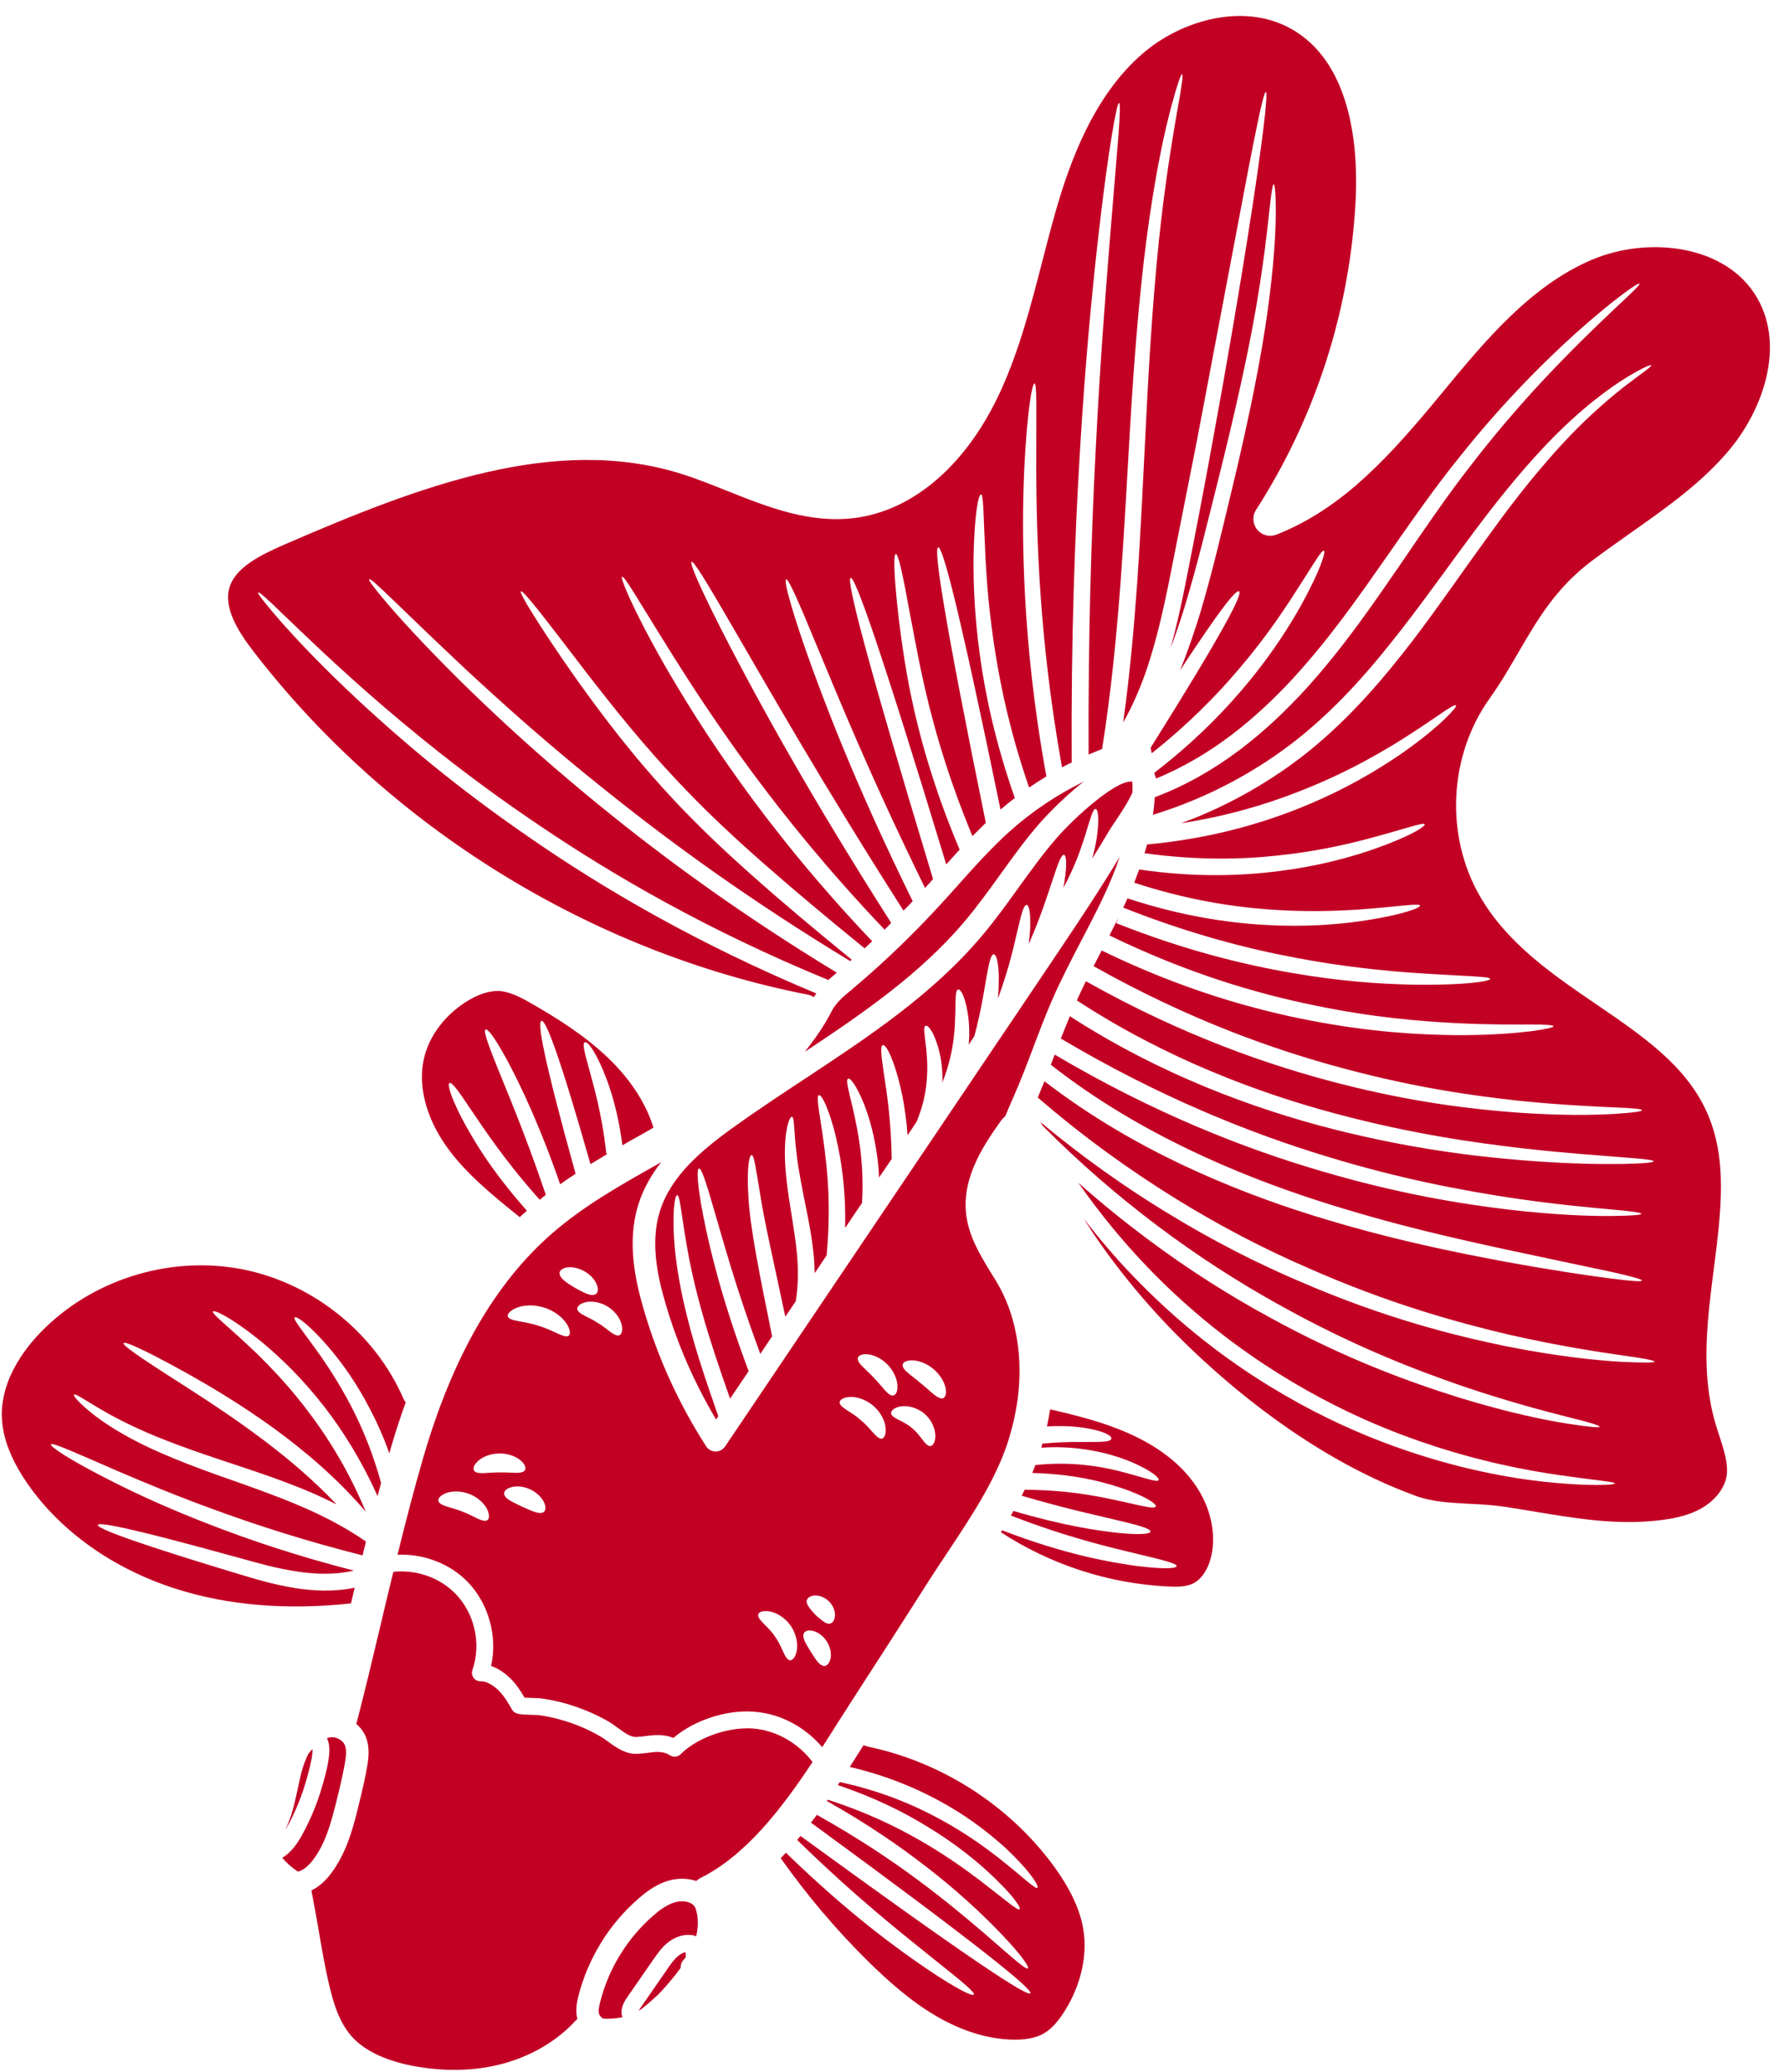
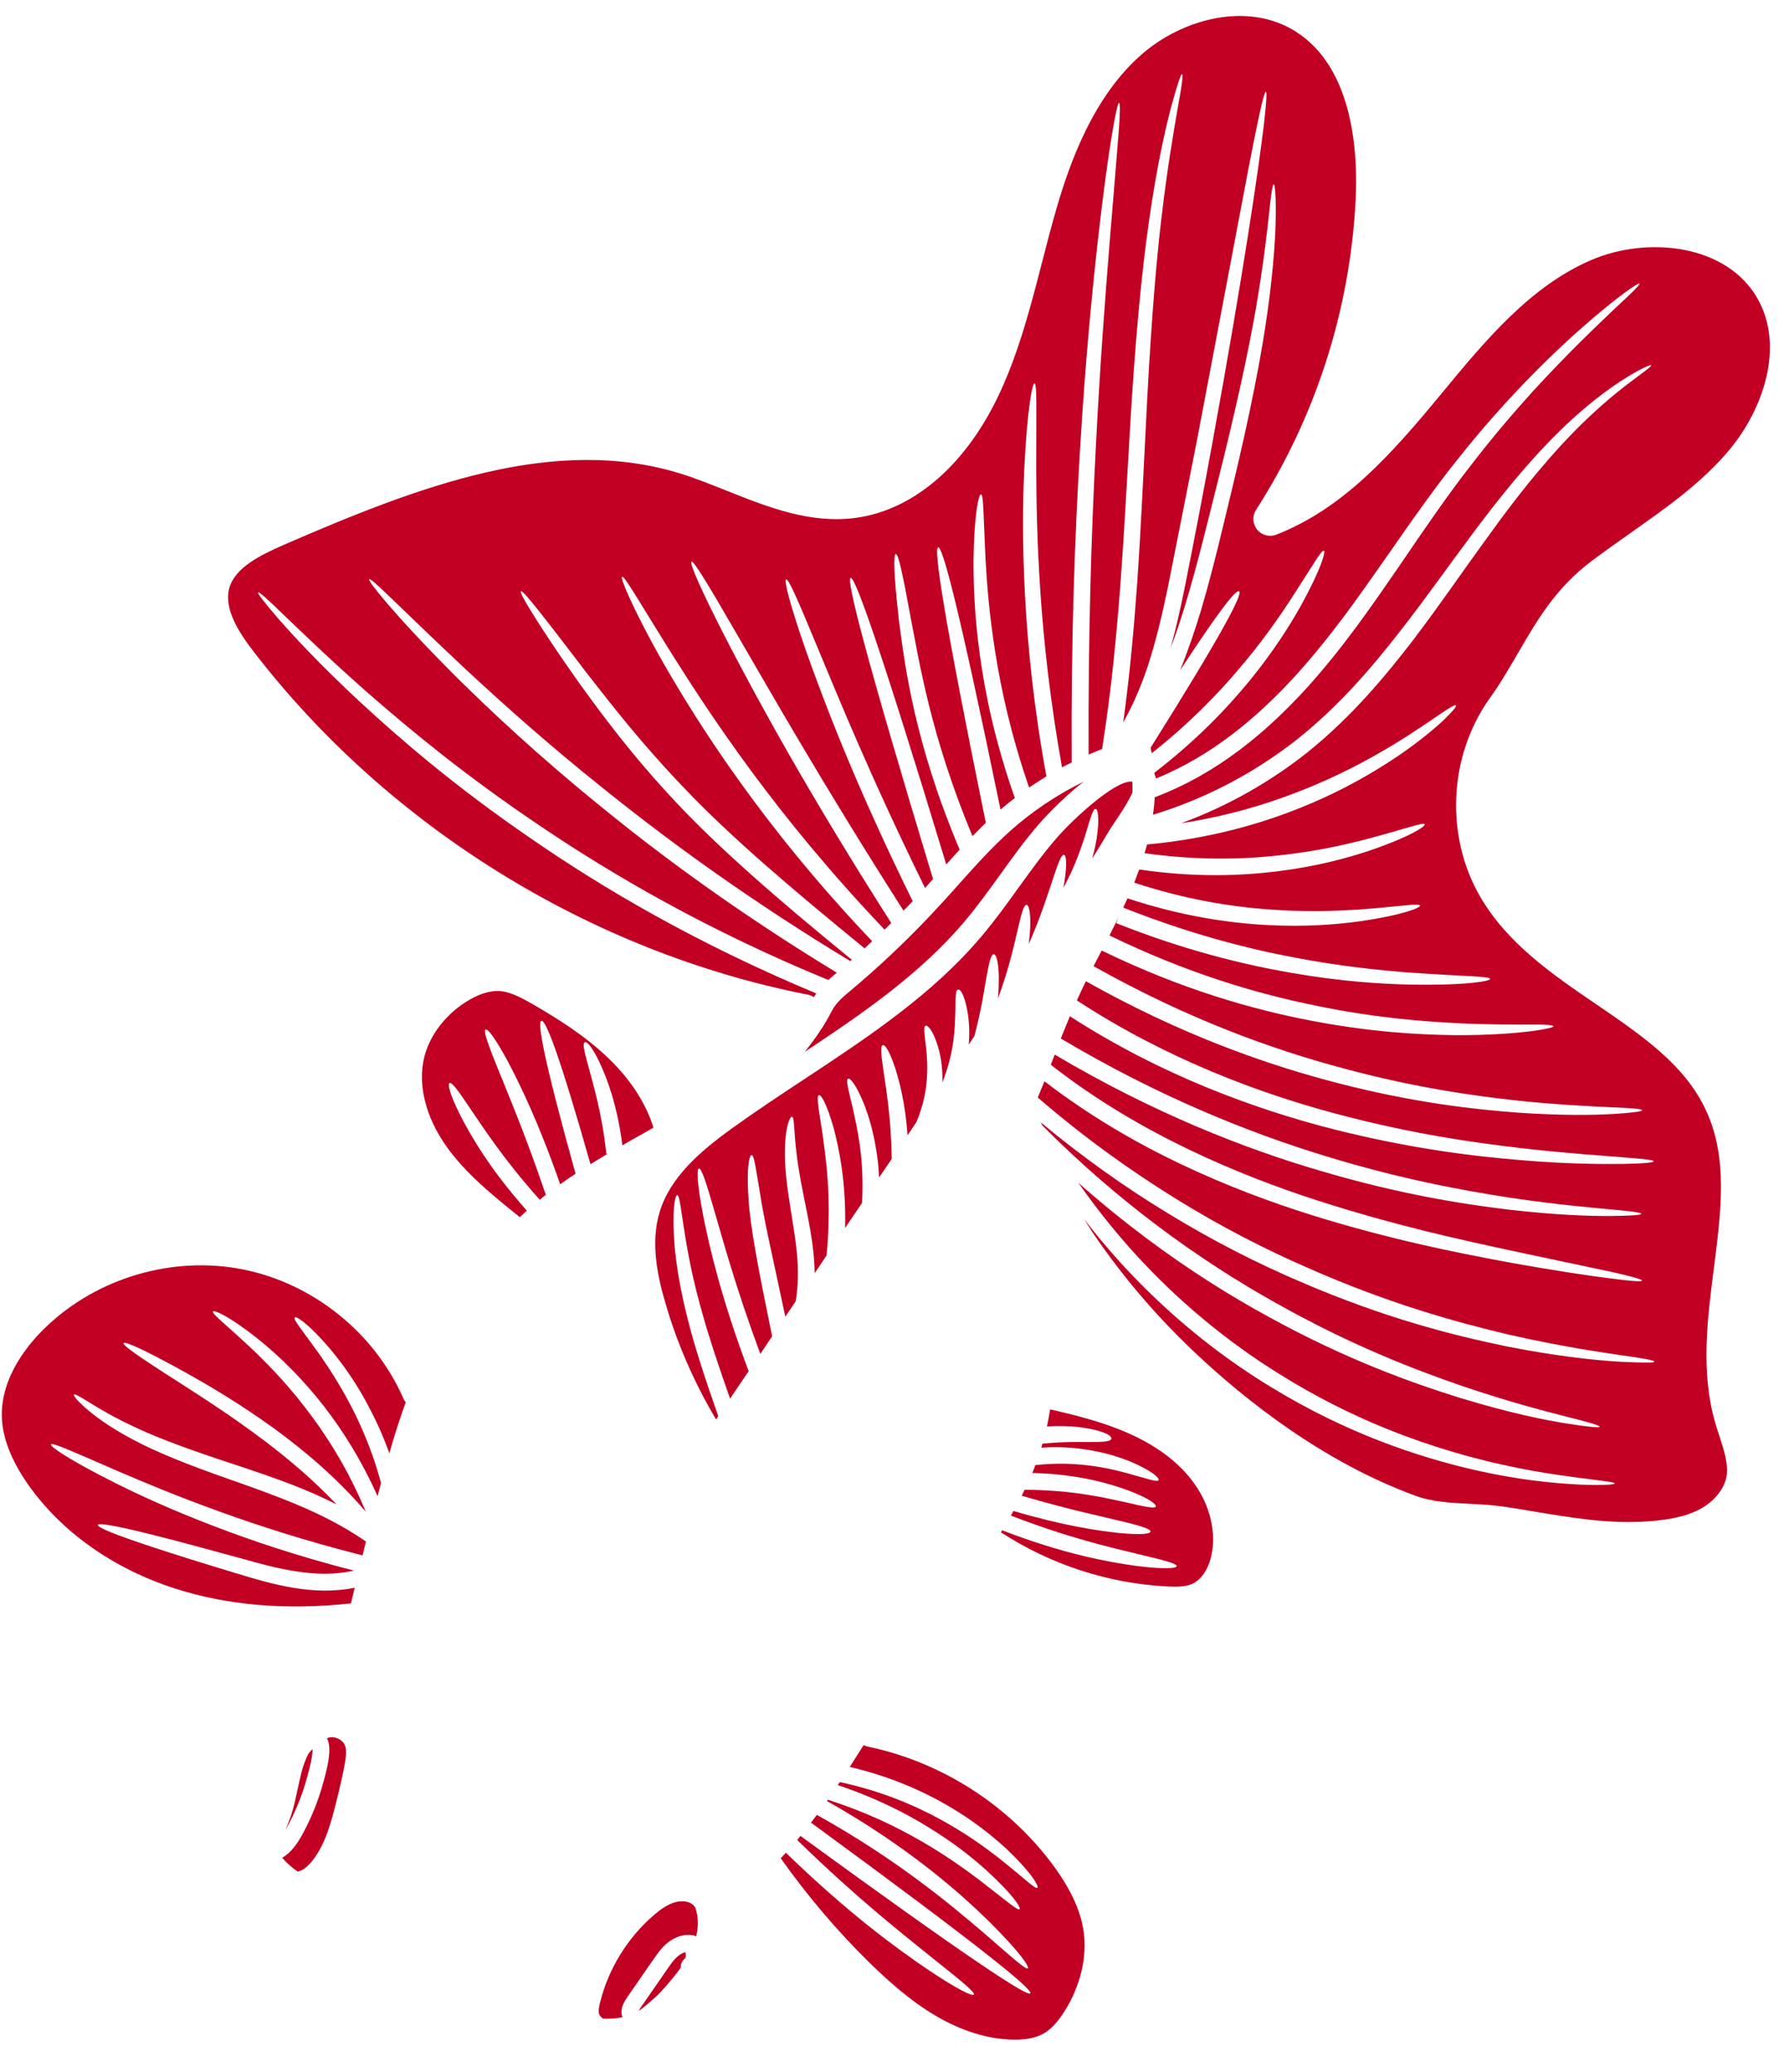
<svg xmlns="http://www.w3.org/2000/svg" fill="#c20024" height="117.2" preserveAspectRatio="xMidYMid meet" version="1" viewBox="13.9 5.0 100.9 117.2" width="100.9" zoomAndPan="magnify">
  <g id="change1_1">
    <path d="M 30.738 106.191 C 30.637 106.656 30.535 107.141 30.383 107.633 C 30.309 107.863 30.203 108.125 30.094 108.391 C 30.082 108.418 30.07 108.449 30.055 108.477 C 30.074 108.457 30.086 108.438 30.102 108.41 C 30.598 107.523 30.988 106.574 31.254 105.586 L 31.281 105.492 C 31.535 104.598 31.582 104.156 31.574 103.945 C 31.496 104.012 31.414 104.105 31.332 104.223 C 31.184 104.516 31.051 104.867 30.941 105.293 C 30.867 105.586 30.801 105.891 30.738 106.191" />
    <path d="M 68.453 57.125 C 69.16 56.289 69.816 55.379 70.457 54.492 C 71.156 53.516 71.883 52.508 72.695 51.574 C 72.715 51.551 73.855 50.25 75.195 49.211 C 73.695 49.949 72.297 50.879 71.047 51.992 C 69.996 52.93 69.02 54.02 68.082 55.07 C 67.738 55.453 67.395 55.844 67.043 56.219 C 65.602 57.789 64.051 59.289 62.43 60.676 C 62.316 60.773 62.195 60.867 62.082 60.973 C 61.602 61.367 61.188 61.711 60.934 62.207 C 60.562 62.941 60.086 63.656 59.414 64.5 C 62.66 62.348 65.953 60.09 68.453 57.125" />
    <path d="M 32.969 106.723 C 33.145 106.02 33.289 105.387 33.406 104.742 C 33.461 104.398 33.52 104.016 33.41 103.73 C 33.348 103.559 33.18 103.41 32.977 103.328 C 32.773 103.246 32.555 103.246 32.391 103.328 C 32.621 103.754 32.562 104.488 32.207 105.754 L 32.18 105.84 C 31.895 106.898 31.473 107.926 30.938 108.883 C 30.707 109.285 30.367 109.793 29.863 110.09 C 30.07 110.344 30.414 110.652 30.75 110.871 C 31.094 110.789 31.395 110.484 31.598 110.215 C 32.309 109.285 32.625 108.133 32.969 106.723" />
-     <path d="M 39.125 89.461 C 39.449 89.336 39.953 89.316 40.445 89.508 C 40.945 89.703 41.301 90.062 41.453 90.375 C 41.605 90.688 41.574 90.93 41.453 91 C 41.18 91.133 40.699 90.746 40.055 90.508 C 39.426 90.246 38.805 90.203 38.699 89.922 C 38.652 89.781 38.801 89.582 39.125 89.461 Z M 40.949 87.633 C 41.191 87.414 41.633 87.219 42.141 87.219 C 42.652 87.211 43.094 87.395 43.348 87.613 C 43.602 87.828 43.668 88.059 43.582 88.176 C 43.395 88.41 42.812 88.27 42.156 88.289 C 41.492 88.281 40.91 88.434 40.719 88.199 C 40.633 88.086 40.695 87.859 40.949 87.633 Z M 43.125 78.977 C 43.492 78.824 44.082 78.777 44.676 78.965 C 45.262 79.148 45.715 79.523 45.938 79.863 C 46.16 80.199 46.18 80.477 46.059 80.559 C 45.805 80.719 45.199 80.238 44.348 79.992 C 43.516 79.711 42.742 79.754 42.621 79.473 C 42.578 79.34 42.742 79.125 43.125 78.977 Z M 45.988 76.691 C 46.258 76.656 46.625 76.719 46.969 76.922 C 47.316 77.121 47.559 77.414 47.652 77.664 C 47.754 77.918 47.723 78.117 47.602 78.199 C 47.348 78.363 46.902 78.117 46.43 77.855 C 45.965 77.574 45.531 77.305 45.547 77 C 45.562 76.859 45.719 76.73 45.988 76.691 Z M 49.062 79.945 C 49.141 80.285 49.043 80.508 48.902 80.539 C 48.609 80.598 48.254 80.148 47.711 79.832 C 47.188 79.48 46.625 79.352 46.551 79.066 C 46.52 78.926 46.676 78.742 47.016 78.664 C 47.348 78.582 47.844 78.637 48.285 78.918 C 48.723 79.195 48.992 79.613 49.062 79.945 Z M 44.645 90.535 C 44.387 90.691 43.934 90.445 43.43 90.227 C 42.941 89.984 42.453 89.801 42.41 89.5 C 42.398 89.355 42.539 89.199 42.82 89.125 C 43.094 89.047 43.492 89.066 43.883 89.246 C 44.273 89.43 44.547 89.723 44.668 89.98 C 44.789 90.242 44.766 90.449 44.645 90.535 Z M 57.418 96.152 C 57.789 96.211 58.277 96.473 58.625 96.965 C 58.961 97.461 59.031 98.016 58.961 98.379 C 58.891 98.754 58.707 98.941 58.566 98.914 C 58.273 98.852 58.156 98.16 57.738 97.582 C 57.34 96.98 56.734 96.633 56.781 96.332 C 56.805 96.191 57.043 96.09 57.418 96.152 Z M 59.352 97.41 C 59.402 97.277 59.586 97.191 59.855 97.25 C 60.121 97.301 60.453 97.512 60.672 97.863 C 60.883 98.207 60.934 98.598 60.863 98.855 C 60.793 99.125 60.641 99.254 60.492 99.238 C 60.199 99.188 60 98.801 59.754 98.43 C 59.531 98.047 59.27 97.703 59.352 97.41 Z M 59.895 95.262 C 60.148 95.215 60.512 95.312 60.785 95.586 C 61.059 95.852 61.16 96.215 61.117 96.473 C 61.074 96.734 60.918 96.855 60.781 96.848 C 60.625 96.84 60.5 96.738 60.379 96.652 C 60.258 96.555 60.141 96.465 60.027 96.352 C 59.91 96.234 59.816 96.121 59.719 96 C 59.633 95.879 59.531 95.75 59.523 95.605 C 59.512 95.457 59.633 95.305 59.895 95.262 Z M 61.961 84.023 C 62.328 83.996 62.859 84.148 63.293 84.52 C 63.727 84.891 63.957 85.395 63.988 85.762 C 64.027 86.141 63.906 86.363 63.766 86.383 C 63.457 86.395 63.164 85.801 62.59 85.336 C 62.043 84.84 61.418 84.641 61.387 84.34 C 61.379 84.199 61.582 84.039 61.961 84.023 Z M 62.992 81.609 C 63.332 81.645 63.77 81.84 64.121 82.215 C 64.473 82.586 64.645 83.039 64.656 83.371 C 64.676 83.711 64.562 83.918 64.422 83.938 C 64.113 83.969 63.816 83.434 63.336 82.949 C 62.883 82.453 62.367 82.113 62.418 81.816 C 62.445 81.676 62.66 81.574 62.992 81.609 Z M 66.176 84.961 C 66.629 85.344 66.805 85.871 66.801 86.234 C 66.801 86.605 66.641 86.809 66.5 86.801 C 66.207 86.777 65.977 86.176 65.48 85.781 C 65.016 85.367 64.375 85.254 64.301 84.965 C 64.273 84.824 64.441 84.633 64.809 84.562 C 65.168 84.492 65.715 84.578 66.176 84.961 Z M 65.512 81.949 C 65.844 81.961 66.297 82.109 66.684 82.434 C 67.074 82.754 67.305 83.168 67.375 83.492 C 67.445 83.816 67.375 84.039 67.238 84.094 C 66.945 84.176 66.543 83.695 65.996 83.262 C 65.469 82.805 64.918 82.496 64.949 82.199 C 64.969 82.051 65.18 81.941 65.512 81.949 Z M 40.375 94.508 C 41.547 95.738 42.047 97.582 41.676 99.238 C 42.141 99.395 42.523 99.707 42.746 99.922 C 43.094 100.254 43.348 100.656 43.57 101.031 C 43.73 101.039 43.973 101.043 44.113 101.051 C 44.293 101.059 44.438 101.062 44.488 101.07 C 44.918 101.129 45.352 101.219 45.785 101.332 C 46.672 101.574 47.52 101.926 48.324 102.383 C 48.5 102.488 48.688 102.621 48.863 102.754 C 49.234 103.023 49.594 103.289 49.918 103.25 C 50.09 103.246 50.25 103.227 50.406 103.203 C 50.879 103.145 51.414 103.074 51.984 103.309 C 53.254 102.227 55.258 101.617 56.895 101.863 C 58.254 102.051 59.516 102.785 60.402 103.832 C 60.645 103.457 60.883 103.086 61.109 102.723 L 61.23 102.531 C 62.066 101.223 62.902 99.922 63.746 98.621 C 64.637 97.23 65.531 95.848 66.41 94.457 C 66.77 93.895 67.137 93.34 67.516 92.773 C 68.816 90.812 70.168 88.781 70.875 86.656 C 71.145 85.832 71.34 84.984 71.457 84.137 C 71.758 81.867 71.41 79.66 70.488 77.91 C 70.309 77.574 70.105 77.242 69.898 76.918 C 69.293 75.914 68.664 74.887 68.535 73.605 C 68.32 71.477 69.664 69.594 70.551 68.344 C 70.609 68.27 70.68 68.203 70.754 68.145 C 70.906 67.777 71.059 67.414 71.219 67.055 C 71.621 66.148 71.984 65.195 72.332 64.273 C 72.688 63.336 73.051 62.367 73.465 61.43 C 73.949 60.34 74.504 59.27 75.039 58.242 C 75.664 57.047 76.309 55.816 76.82 54.566 C 76.973 54.199 77.105 53.828 77.227 53.469 C 76.707 54.332 76.133 55.242 75.48 56.246 C 74.625 57.559 73.746 58.859 72.867 60.168 L 54.906 86.828 C 54.785 87 54.586 87.109 54.375 87.109 L 54.367 87.109 C 54.152 87.102 53.953 86.992 53.84 86.816 C 52.309 84.43 51.121 81.848 50.324 79.125 C 49.828 77.445 49.344 75.246 50 73.148 C 50.281 72.246 50.734 71.457 51.301 70.734 C 51.262 70.754 51.223 70.781 51.191 70.801 C 49.004 72.031 46.945 73.191 45.152 74.746 C 41.906 77.566 39.52 81.707 37.855 87.395 C 37.328 89.207 36.844 91.074 36.383 92.945 C 37.855 92.883 39.355 93.441 40.375 94.508" />
    <path d="M 33.75 95.699 C 33.82 95.406 33.891 95.113 33.961 94.812 C 32.773 95.055 31.637 94.992 30.637 94.84 C 29.34 94.637 28.23 94.285 27.25 93.992 C 25.277 93.398 23.746 92.914 22.586 92.531 C 20.258 91.766 19.398 91.387 19.438 91.262 C 19.473 91.133 20.398 91.281 22.773 91.879 C 23.957 92.18 25.508 92.594 27.492 93.141 C 28.48 93.418 29.566 93.73 30.777 93.906 C 31.746 94.047 32.832 94.094 33.914 93.844 C 30.738 93.027 28.109 92.141 25.969 91.316 C 23.57 90.398 21.758 89.559 20.395 88.875 C 17.664 87.504 16.727 86.809 16.781 86.707 C 16.848 86.578 17.898 87.059 20.672 88.262 C 22.062 88.855 23.887 89.629 26.273 90.488 C 28.469 91.285 31.152 92.16 34.406 92.984 C 34.469 92.723 34.531 92.461 34.598 92.199 C 33.301 91.301 31.969 90.648 30.719 90.121 C 29.328 89.539 28.035 89.086 26.859 88.672 C 24.512 87.855 22.684 87.113 21.363 86.402 C 20.031 85.691 19.199 85.055 18.703 84.613 C 18.211 84.176 18.047 83.938 18.086 83.887 C 18.129 83.836 18.379 83.977 18.926 84.316 C 19.48 84.652 20.336 85.184 21.66 85.789 C 22.98 86.406 24.785 87.062 27.148 87.836 C 28.328 88.23 29.648 88.664 31.082 89.25 C 31.684 89.5 32.309 89.781 32.938 90.102 C 31.543 88.625 30.141 87.48 28.895 86.527 C 26.977 85.082 25.375 84.066 24.16 83.281 C 21.727 81.73 20.82 81.094 20.891 80.973 C 20.953 80.863 21.973 81.293 24.512 82.703 C 25.777 83.414 27.426 84.379 29.426 85.82 C 30.992 86.977 32.824 88.453 34.59 90.516 C 33.66 88.281 32.57 86.516 31.547 85.133 C 30.348 83.5 29.238 82.363 28.379 81.52 C 26.625 79.855 25.859 79.316 25.949 79.18 C 26.004 79.098 26.91 79.438 28.832 81.016 C 29.773 81.816 30.973 82.938 32.258 84.594 C 33.266 85.902 34.328 87.562 35.254 89.633 C 35.316 89.387 35.383 89.137 35.453 88.887 C 35.043 87.383 34.531 86.121 34.023 85.066 C 33.316 83.621 32.621 82.562 32.078 81.766 C 30.961 80.188 30.457 79.629 30.574 79.52 C 30.648 79.441 31.324 79.832 32.613 81.355 C 33.25 82.121 34.035 83.18 34.809 84.672 C 35.195 85.406 35.578 86.246 35.922 87.211 C 35.957 87.098 35.988 86.977 36.02 86.859 C 36.273 85.98 36.555 85.137 36.848 84.32 C 36.789 84.258 36.746 84.188 36.715 84.109 C 35.094 80.398 31.617 77.605 27.652 76.809 C 23.676 76.016 19.398 77.273 16.484 80.078 C 15.527 80.992 13.938 82.875 14.004 85.152 C 14.039 86.332 14.539 87.613 15.477 88.957 C 17.355 91.645 20.316 93.742 23.816 94.863 C 26.777 95.816 30.121 96.09 33.75 95.699" />
    <path d="M 47.824 65.125 C 48.227 65.996 48.801 67.469 49.102 69.785 C 49.484 69.562 49.867 69.344 50.25 69.137 C 50.453 69.02 50.656 68.898 50.859 68.785 C 50.441 67.434 49.586 66.098 48.367 64.914 C 47.027 63.605 45.422 62.609 44.031 61.805 C 43.355 61.418 42.699 61.066 42.059 61.055 C 41.586 61.055 41.059 61.207 40.465 61.547 C 39.145 62.305 38.176 63.555 37.875 64.887 C 37.531 66.406 37.988 68.203 39.137 69.832 C 40.234 71.387 41.793 72.637 43.289 73.844 C 43.297 73.844 43.297 73.848 43.297 73.848 C 43.43 73.723 43.566 73.605 43.699 73.484 C 41.586 71.105 40.527 69.242 39.93 68.082 C 39.316 66.852 39.215 66.324 39.324 66.266 C 39.449 66.199 39.77 66.621 40.516 67.738 C 41.242 68.797 42.359 70.551 44.426 72.867 C 44.539 72.77 44.656 72.68 44.77 72.586 C 43.566 69.031 42.578 66.758 42.008 65.328 C 41.422 63.875 41.242 63.293 41.363 63.234 C 41.48 63.18 41.867 63.648 42.621 65.039 C 43.328 66.375 44.387 68.555 45.582 71.992 C 45.867 71.781 46.16 71.586 46.453 71.395 C 44.648 64.898 44.277 62.812 44.523 62.746 C 44.766 62.68 45.516 64.594 47.297 70.852 C 47.621 70.652 47.953 70.457 48.277 70.258 L 48.195 70.27 C 47.926 67.848 47.438 66.316 47.188 65.359 C 46.918 64.402 46.848 64.012 46.977 63.957 C 47.094 63.906 47.379 64.191 47.824 65.125" />
    <path d="M 51.219 73.523 C 50.664 75.301 51.102 77.262 51.551 78.766 C 52.219 81.055 53.184 83.25 54.402 85.297 L 54.523 85.105 C 53.77 82.961 53.168 81.125 52.785 79.57 C 52.352 77.875 52.148 76.516 52.055 75.48 C 51.887 73.395 52.094 72.598 52.199 72.605 C 52.352 72.605 52.391 73.391 52.73 75.391 C 52.902 76.395 53.168 77.695 53.637 79.34 C 54.012 80.691 54.543 82.273 55.191 84.117 L 56.242 82.562 C 54.688 78.422 54.023 75.547 53.668 73.746 C 53.309 71.863 53.309 71.125 53.43 71.098 C 53.566 71.074 53.809 71.762 54.332 73.594 C 54.816 75.238 55.516 77.848 56.902 81.586 L 57.57 80.59 C 56.801 76.84 56.309 74.312 56.227 72.68 C 56.121 70.984 56.289 70.336 56.41 70.34 C 56.551 70.34 56.629 70.977 56.902 72.605 C 57.117 74.035 57.629 76.227 58.316 79.48 L 58.922 78.582 L 58.91 78.582 C 59.211 76.699 58.867 75.055 58.668 73.715 C 58.445 72.367 58.305 71.277 58.293 70.441 C 58.266 68.758 58.586 68.145 58.688 68.172 C 58.848 68.199 58.77 68.816 58.969 70.391 C 59.062 71.184 59.262 72.211 59.535 73.555 C 59.668 74.23 59.816 74.988 59.906 75.852 C 59.945 76.215 59.969 76.609 59.977 77.02 L 60.652 76.012 C 60.965 72.629 60.582 70.371 60.398 68.988 C 60.168 67.547 60.078 66.984 60.219 66.949 C 60.332 66.91 60.652 67.398 61.059 68.84 C 61.359 70.004 61.754 71.84 61.699 74.461 L 62.656 73.043 C 62.793 70.492 62.367 68.773 62.137 67.707 C 61.855 66.531 61.734 66.074 61.871 66.016 C 61.977 65.965 62.316 66.328 62.789 67.504 C 63.012 68.09 63.266 68.887 63.438 69.934 C 63.527 70.43 63.594 70.992 63.617 71.609 L 64.332 70.559 C 64.301 68.121 64 66.539 63.867 65.559 C 63.715 64.562 63.695 64.16 63.828 64.121 C 63.949 64.082 64.199 64.414 64.523 65.398 C 64.777 66.188 65.102 67.426 65.23 69.219 L 65.734 68.465 C 66.109 67.578 66.266 66.762 66.316 66.094 C 66.379 65.352 66.328 64.773 66.285 64.324 C 66.18 63.434 66.117 63.074 66.25 63.023 C 66.359 62.98 66.66 63.246 66.945 64.191 C 67.086 64.656 67.215 65.301 67.203 66.133 C 67.203 66.168 67.195 66.207 67.195 66.246 C 67.918 64.41 67.902 63.043 67.934 62.227 C 67.941 61.355 67.949 61.004 68.09 60.973 C 68.211 60.945 68.441 61.246 68.609 62.172 C 68.695 62.629 68.754 63.246 68.695 64.031 C 68.688 64.051 68.688 64.07 68.688 64.09 L 69.008 63.613 C 69.426 62.043 69.574 60.922 69.707 60.191 C 69.863 59.32 69.969 58.977 70.105 58.98 C 70.23 58.98 70.367 59.324 70.391 60.238 C 70.391 60.574 70.387 60.988 70.34 61.488 C 71.027 59.625 71.285 58.297 71.488 57.465 C 71.699 56.539 71.828 56.176 71.965 56.188 C 72.09 56.195 72.203 56.57 72.164 57.551 C 72.145 57.793 72.125 58.082 72.082 58.406 C 72.801 56.773 73.164 55.555 73.441 54.754 C 73.773 53.727 73.938 53.336 74.078 53.355 C 74.199 53.383 74.27 53.816 74.098 54.91 C 74.086 55.008 74.059 55.117 74.039 55.223 C 74.199 54.938 74.34 54.648 74.461 54.391 C 74.863 53.527 75.094 52.82 75.27 52.27 C 75.602 51.18 75.723 50.746 75.871 50.758 C 75.984 50.773 76.105 51.238 75.926 52.43 C 75.875 52.75 75.793 53.133 75.672 53.566 C 76.012 53.031 76.324 52.512 76.617 52.016 C 76.707 51.863 76.84 51.664 76.992 51.441 C 77.527 50.656 77.809 50.152 77.949 49.828 C 77.957 49.625 77.949 49.422 77.941 49.223 C 77.93 49.215 77.918 49.211 77.906 49.211 C 77.887 49.211 77.867 49.211 77.848 49.211 C 76.914 49.211 74.645 51.27 73.656 52.41 C 72.887 53.297 72.176 54.285 71.488 55.238 C 70.836 56.145 70.168 57.074 69.426 57.949 C 66.633 61.266 62.973 63.676 59.434 66.016 C 58.07 66.914 56.66 67.848 55.324 68.809 C 53.551 70.086 51.832 71.547 51.219 73.523" />
    <path d="M 73.453 110.496 C 70.941 107.098 67.125 104.66 62.984 103.801 C 62.902 103.781 62.82 103.75 62.75 103.719 L 62.723 103.75 C 62.477 104.137 62.219 104.539 61.961 104.949 C 64.242 105.484 66.055 106.301 67.457 107.109 C 68.969 107.984 70.027 108.859 70.793 109.555 C 72.297 110.98 72.66 111.711 72.578 111.781 C 72.465 111.887 71.922 111.32 70.352 110.07 C 69.555 109.457 68.496 108.68 67.023 107.883 C 65.59 107.105 63.738 106.309 61.398 105.805 C 61.359 105.859 61.32 105.918 61.281 105.977 C 63.375 106.676 65.047 107.523 66.367 108.336 C 67.863 109.246 68.93 110.113 69.703 110.809 C 71.238 112.215 71.648 112.914 71.566 112.992 C 71.457 113.094 70.875 112.562 69.27 111.328 C 68.457 110.719 67.387 109.938 65.914 109.094 C 64.562 108.316 62.852 107.488 60.723 106.805 C 60.703 106.824 60.684 106.848 60.664 106.875 C 63 108.188 64.848 109.477 66.316 110.617 C 67.918 111.855 69.07 112.934 69.926 113.777 C 71.629 115.48 72.125 116.258 72.035 116.34 C 71.934 116.441 71.258 115.828 69.465 114.273 C 68.566 113.508 67.379 112.5 65.781 111.32 C 64.293 110.215 62.43 108.961 60.102 107.66 C 59.988 107.805 59.879 107.953 59.766 108.098 C 69.449 115.184 72.324 117.543 72.172 117.754 C 72.02 117.961 68.887 115.93 59.172 108.852 C 59.109 108.93 59.051 109.004 58.988 109.082 C 62.527 112.531 65.137 114.539 66.734 115.836 C 68.422 117.176 69.059 117.711 68.977 117.828 C 68.906 117.93 68.141 117.598 66.336 116.383 C 64.625 115.219 61.926 113.273 58.348 109.801 C 58.254 109.902 58.156 110.012 58.055 110.113 C 59.555 112.227 61.23 114.211 63.074 116.02 C 64.039 116.957 65.328 118.152 66.832 119.031 C 68.273 119.879 69.766 120.344 71.148 120.375 C 71.891 120.395 72.477 120.281 72.91 120.039 C 73.332 119.805 73.727 119.383 74.121 118.75 C 75.027 117.305 75.41 115.637 75.176 114.172 C 74.996 113.023 74.43 111.824 73.453 110.496" />
    <path d="M 99.777 41.906 C 100.867 40.031 101.898 38.266 103.906 36.746 C 104.629 36.203 105.375 35.676 106.098 35.164 C 108.207 33.68 110.203 32.27 111.754 30.395 C 113.629 28.117 114.84 24.602 113.305 21.891 C 111.555 18.805 107.07 18.352 103.922 19.699 C 100.449 21.184 97.898 24.27 95.43 27.262 C 92.555 30.75 89.871 33.754 86.094 35.242 C 85.707 35.395 85.266 35.281 85.004 34.961 C 84.742 34.641 84.715 34.184 84.941 33.84 C 88.301 28.609 90.246 22.566 90.57 16.363 C 90.711 13.676 90.457 8.875 87.203 6.797 C 84.449 5.035 80.734 6.102 78.492 8.059 C 75.734 10.453 74.41 14.195 73.652 16.797 C 73.363 17.797 73.094 18.836 72.836 19.84 C 72.211 22.262 71.566 24.773 70.492 27.121 C 68.617 31.223 65.633 33.84 62.305 34.293 C 59.715 34.641 57.328 33.684 55.02 32.766 C 54.152 32.422 53.258 32.059 52.387 31.789 C 45.273 29.59 37.695 32.453 29.914 35.836 C 28.609 36.41 27.191 37.109 26.867 38.27 C 26.543 39.438 27.422 40.789 28.227 41.836 C 35.867 51.773 47.301 58.859 59.598 61.266 C 59.719 61.289 59.828 61.34 59.93 61.406 C 59.977 61.336 60.02 61.258 60.066 61.195 C 53.297 58.367 48.016 55.258 43.898 52.41 C 39.617 49.473 36.555 46.824 34.289 44.73 C 32.031 42.633 30.586 41.07 29.691 40.051 C 28.805 39.031 28.453 38.559 28.5 38.512 C 28.551 38.469 28.996 38.852 29.961 39.797 C 30.938 40.727 32.449 42.207 34.742 44.227 C 37.047 46.238 40.133 48.812 44.395 51.684 C 48.566 54.504 53.902 57.617 60.746 60.434 C 60.902 60.297 61.066 60.156 61.227 60.02 C 55.656 56.633 51.281 53.398 47.84 50.586 C 44.293 47.703 41.703 45.262 39.77 43.355 C 37.844 41.434 36.586 40.051 35.809 39.145 C 35.035 38.234 34.73 37.812 34.781 37.766 C 34.898 37.66 36.305 39.164 40.242 42.863 C 42.227 44.699 44.84 47.078 48.395 49.898 C 51.902 52.703 56.332 55.938 61.984 59.363 C 62.016 59.34 62.047 59.312 62.074 59.289 C 57.961 55.934 54.609 53.023 52.117 50.363 C 49.586 47.668 47.883 45.332 46.602 43.559 C 45.332 41.766 44.516 40.504 44.004 39.68 C 43.492 38.863 43.309 38.488 43.359 38.449 C 43.48 38.367 44.504 39.688 47.148 43.152 C 48.488 44.867 50.23 47.129 52.762 49.75 C 55.27 52.367 58.637 55.25 62.801 58.645 C 62.949 58.508 63.09 58.375 63.227 58.242 C 60.039 54.887 57.629 51.844 55.766 49.254 C 53.816 46.539 52.457 44.305 51.461 42.578 C 50.477 40.848 49.867 39.617 49.504 38.82 C 49.145 38.016 49.023 37.652 49.082 37.629 C 49.215 37.551 49.949 38.879 52.047 42.227 C 53.102 43.898 54.508 46.07 56.48 48.738 C 58.363 51.277 60.766 54.262 63.93 57.586 C 64.059 57.465 64.18 57.336 64.305 57.207 C 59.543 49.738 56.77 44.605 55.102 41.402 C 53.418 38.137 52.895 36.836 53.012 36.777 C 53.133 36.715 53.863 37.902 55.695 41.078 C 57.496 44.164 60.32 49.172 65 56.512 C 65.18 56.34 65.344 56.156 65.52 55.977 C 62.238 49.301 60.52 44.719 59.504 41.867 C 58.496 38.965 58.242 37.816 58.363 37.773 C 58.488 37.73 58.969 38.793 60.137 41.625 C 61.281 44.355 63.055 48.777 66.219 55.23 C 66.371 55.066 66.52 54.895 66.672 54.727 C 62.758 41.805 61.762 37.766 62.012 37.691 C 62.258 37.621 63.629 41.414 67.418 53.898 C 67.668 53.617 67.922 53.336 68.176 53.062 C 65.625 47.023 65.078 42.672 64.738 40.062 C 64.434 37.383 64.434 36.359 64.562 36.34 C 64.703 36.32 64.93 37.32 65.41 39.961 C 65.906 42.48 66.527 46.582 68.898 52.297 C 69.148 52.043 69.402 51.793 69.656 51.543 C 67.238 39.699 66.703 36.012 66.961 35.961 C 67.215 35.906 68.141 39.398 70.488 50.797 C 70.746 50.574 71.016 50.352 71.297 50.141 C 70.195 47.004 69.625 44.293 69.32 42.059 C 69.008 39.801 68.957 38.023 68.961 36.672 C 69 33.984 69.258 32.965 69.379 32.965 C 69.531 32.973 69.512 33.996 69.641 36.656 C 69.715 37.984 69.844 39.727 70.195 41.926 C 70.531 44.043 71.086 46.602 72.105 49.547 C 72.426 49.332 72.75 49.121 73.082 48.918 C 72.348 44.891 72.02 41.473 71.871 38.652 C 71.711 35.668 71.75 33.336 71.828 31.562 C 72.004 28.027 72.293 26.688 72.406 26.688 C 72.559 26.695 72.508 28.047 72.508 31.574 C 72.516 33.336 72.547 35.648 72.75 38.602 C 72.938 41.312 73.281 44.574 73.965 48.406 C 74.141 48.309 74.328 48.223 74.512 48.133 C 74.473 41.059 74.695 35.184 74.988 30.375 C 75.281 25.484 75.652 21.676 75.973 18.781 C 76.297 15.879 76.578 13.887 76.789 12.617 C 77 11.363 77.125 10.82 77.191 10.82 C 77.262 10.824 77.254 11.387 77.156 12.66 C 77.051 13.938 76.891 15.941 76.648 18.844 C 76.418 21.746 76.117 25.539 75.871 30.426 C 75.629 35.121 75.441 40.828 75.469 47.684 C 75.723 47.578 75.977 47.469 76.234 47.367 C 76.77 43.969 77.062 40.789 77.281 37.887 C 77.508 34.777 77.648 31.965 77.801 29.418 C 78.094 24.34 78.465 20.375 78.906 17.363 C 79.34 14.359 79.805 12.305 80.148 11.016 C 80.5 9.73 80.691 9.18 80.754 9.199 C 80.824 9.211 80.754 9.793 80.512 11.102 C 80.285 12.406 79.926 14.453 79.574 17.453 C 79.223 20.449 78.93 24.391 78.688 29.469 C 78.555 32.008 78.434 34.828 78.219 37.953 C 78.043 40.402 77.816 43.047 77.426 45.867 C 77.988 44.871 78.426 43.832 78.777 42.801 C 79.301 41.223 79.652 39.66 79.965 38.164 C 80.566 35.141 81.105 32.418 81.59 29.953 C 82.523 25.035 83.25 21.195 83.805 18.262 C 84.352 15.336 84.742 13.312 85.012 12.023 C 85.277 10.75 85.426 10.199 85.496 10.199 C 85.559 10.207 85.531 10.781 85.379 12.082 C 85.219 13.391 84.941 15.43 84.473 18.379 C 84.008 21.328 83.363 25.191 82.457 30.121 C 82.008 32.59 81.488 35.324 80.883 38.348 C 80.664 39.414 80.422 40.516 80.109 41.652 C 80.406 40.875 80.664 40.094 80.895 39.348 C 81.66 36.828 82.203 34.496 82.734 32.402 C 83.785 28.227 84.5 24.945 84.934 22.43 C 85.367 19.91 85.559 18.156 85.68 17.031 C 85.801 15.91 85.871 15.426 85.941 15.426 C 86 15.426 86.062 15.914 86.055 17.059 C 86.051 18.191 85.953 19.973 85.602 22.535 C 85.254 25.094 84.602 28.41 83.594 32.613 C 83.082 34.711 82.559 37.055 81.797 39.625 C 81.469 40.684 81.102 41.793 80.641 42.922 C 82.918 39.445 83.809 38.34 83.984 38.449 C 84.199 38.582 83.098 40.734 78.977 47.297 C 79 47.398 79.02 47.508 79.039 47.609 C 81.137 45.945 82.715 44.324 83.926 42.895 C 85.266 41.332 86.176 40.008 86.852 38.984 C 88.191 36.926 88.641 36.09 88.781 36.152 C 88.875 36.203 88.652 37.141 87.434 39.336 C 86.816 40.426 85.941 41.824 84.609 43.465 C 83.312 45.051 81.578 46.875 79.191 48.711 C 79.191 48.738 79.199 48.762 79.199 48.797 C 79.238 48.871 79.262 48.953 79.281 49.039 C 82.488 47.73 84.992 45.566 86.992 43.418 C 89.148 41.07 90.801 38.672 92.305 36.523 C 93.805 34.367 95.156 32.441 96.473 30.82 C 97.773 29.188 98.992 27.836 100.074 26.703 C 102.258 24.438 103.922 23.039 104.992 22.172 C 106.078 21.312 106.586 21 106.625 21.043 C 106.672 21.102 106.242 21.516 105.234 22.453 C 104.246 23.402 102.672 24.871 100.57 27.164 C 99.527 28.32 98.352 29.68 97.098 31.312 C 95.828 32.934 94.512 34.852 93.035 37.027 C 91.539 39.191 89.895 41.625 87.684 44.051 C 85.547 46.363 82.828 48.73 79.211 50.098 C 79.191 50.43 79.16 50.758 79.109 51.09 C 82.312 50.109 85.055 48.566 87.273 46.816 C 89.711 44.871 91.547 42.68 93.121 40.664 C 94.699 38.633 96.012 36.754 97.238 35.121 C 98.461 33.48 99.586 32.09 100.625 30.938 C 102.695 28.629 104.418 27.312 105.555 26.566 C 106.703 25.828 107.262 25.617 107.289 25.66 C 107.328 25.73 106.836 26.051 105.77 26.867 C 104.719 27.695 103.105 29.055 101.133 31.391 C 100.141 32.543 99.066 33.945 97.883 35.594 C 96.688 37.23 95.395 39.137 93.824 41.207 C 92.242 43.258 90.379 45.516 87.855 47.551 C 85.863 49.133 83.465 50.555 80.699 51.57 C 83.289 51.168 85.469 50.512 87.27 49.809 C 89.641 48.898 91.375 47.922 92.676 47.145 C 93.973 46.352 94.832 45.746 95.387 45.371 C 95.941 44.988 96.203 44.852 96.246 44.898 C 96.293 44.949 96.109 45.184 95.621 45.664 C 95.133 46.129 94.32 46.832 93.047 47.711 C 91.766 48.578 90.016 49.645 87.598 50.633 C 85.305 51.57 82.375 52.438 78.773 52.77 C 78.734 52.93 78.684 53.094 78.633 53.262 C 81.605 53.676 84.117 53.617 86.152 53.395 C 88.25 53.176 89.863 52.809 91.082 52.496 C 93.52 51.852 94.422 51.488 94.48 51.633 C 94.527 51.73 93.715 52.316 91.273 53.145 C 90.047 53.547 88.41 54 86.254 54.273 C 84.121 54.547 81.469 54.645 78.332 54.184 C 78.242 54.434 78.148 54.676 78.051 54.93 C 80.965 55.887 83.504 56.281 85.59 56.438 C 87.719 56.602 89.391 56.531 90.668 56.457 C 93.211 56.266 94.18 56.074 94.215 56.23 C 94.238 56.336 93.32 56.754 90.73 57.125 C 89.441 57.297 87.727 57.445 85.527 57.324 C 83.363 57.207 80.711 56.82 77.668 55.816 C 77.594 55.988 77.508 56.168 77.426 56.34 C 81.191 57.832 84.449 58.664 87.148 59.172 C 89.852 59.684 92 59.887 93.633 60.016 C 96.918 60.242 98.176 60.219 98.18 60.379 C 98.188 60.484 96.938 60.754 93.602 60.695 C 91.938 60.652 89.75 60.52 86.988 60.039 C 84.227 59.566 80.883 58.75 77.031 57.219 L 77.156 56.895 C 76.992 57.238 76.82 57.578 76.648 57.914 C 81.055 60.059 84.984 61.207 88.25 61.871 C 91.547 62.559 94.18 62.762 96.191 62.871 C 98.199 62.973 99.59 62.953 100.477 62.953 C 101.371 62.949 101.758 62.988 101.766 63.051 C 101.766 63.113 101.383 63.211 100.504 63.332 C 99.617 63.438 98.211 63.566 96.172 63.555 C 94.129 63.527 91.445 63.387 88.07 62.738 C 84.742 62.105 80.711 60.957 76.207 58.766 C 76.195 58.785 76.188 58.809 76.176 58.828 C 76.035 59.102 75.895 59.375 75.75 59.652 C 81.086 62.656 85.91 64.379 89.934 65.449 C 94.023 66.547 97.305 66.992 99.809 67.266 C 102.32 67.52 104.062 67.586 105.18 67.641 C 106.285 67.68 106.773 67.738 106.773 67.801 C 106.773 67.871 106.285 67.941 105.18 68.012 C 104.062 68.078 102.293 68.113 99.75 67.938 C 97.211 67.75 93.867 67.367 89.711 66.305 C 85.629 65.262 80.723 63.547 75.316 60.504 C 75.137 60.867 74.969 61.227 74.805 61.59 C 77.414 63.293 79.984 64.586 82.402 65.602 C 84.953 66.668 87.332 67.434 89.508 68.012 C 93.855 69.168 97.359 69.645 100.023 69.957 C 102.695 70.258 104.551 70.367 105.73 70.469 C 106.918 70.559 107.43 70.621 107.43 70.691 C 107.43 70.754 106.91 70.82 105.719 70.84 C 104.531 70.855 102.656 70.852 99.961 70.629 C 97.262 70.406 93.711 69.988 89.281 68.867 C 87.07 68.301 84.641 67.539 82.043 66.469 C 79.613 65.461 77.035 64.18 74.41 62.484 C 74.238 62.902 74.066 63.324 73.898 63.746 C 79.5 67.074 84.57 69.078 88.812 70.379 C 93.141 71.711 96.637 72.336 99.305 72.75 C 101.977 73.148 103.84 73.301 105.023 73.414 C 106.211 73.516 106.727 73.594 106.727 73.664 C 106.723 73.727 106.203 73.773 105.004 73.785 C 103.805 73.793 101.926 73.734 99.215 73.422 C 96.512 73.098 92.957 72.527 88.555 71.223 C 84.281 69.965 79.172 67.98 73.555 64.656 C 73.543 64.676 73.535 64.703 73.523 64.727 C 73.465 64.895 73.395 65.059 73.332 65.23 C 75.934 67.266 78.582 68.789 81.082 69.996 C 83.676 71.246 86.125 72.164 88.359 72.891 C 92.836 74.332 96.441 75.105 99.184 75.703 C 101.938 76.293 103.84 76.691 105.051 76.949 C 106.25 77.215 106.766 77.371 106.766 77.438 C 106.754 77.508 106.219 77.477 104.984 77.316 C 103.754 77.16 101.828 76.879 99.055 76.375 C 96.281 75.852 92.637 75.148 88.09 73.734 C 85.82 73.02 83.328 72.105 80.672 70.844 C 78.199 69.664 75.57 68.16 72.973 66.164 C 72.852 66.469 72.719 66.773 72.594 67.082 C 75.219 69.352 77.828 71.207 80.309 72.75 C 82.961 74.398 85.477 75.68 87.805 76.691 C 92.453 78.754 96.301 79.801 99.238 80.496 C 102.191 81.164 104.266 81.465 105.586 81.66 C 106.906 81.84 107.473 81.957 107.473 82.02 C 107.473 82.09 106.895 82.094 105.547 82.031 C 104.207 81.949 102.098 81.75 99.094 81.156 C 96.102 80.539 92.184 79.551 87.453 77.504 C 85.082 76.496 82.516 75.207 79.816 73.547 C 77.535 72.152 75.156 70.48 72.75 68.477 C 72.789 68.543 72.828 68.613 72.867 68.676 C 75.027 70.855 77.195 72.699 79.281 74.277 C 81.672 76.082 83.965 77.535 86.094 78.723 C 90.344 81.113 93.914 82.477 96.656 83.422 C 99.41 84.352 101.363 84.844 102.605 85.164 C 103.84 85.465 104.375 85.637 104.375 85.707 C 104.359 85.77 103.805 85.727 102.531 85.527 C 101.254 85.324 99.266 84.926 96.453 84.066 C 93.652 83.191 89.996 81.879 85.66 79.492 C 83.492 78.312 81.156 76.852 78.719 75.027 C 77.465 74.086 76.184 73.051 74.887 71.902 C 76.098 73.637 77.383 75.188 78.688 76.559 C 80.914 78.895 83.203 80.723 85.395 82.172 C 89.781 85.062 93.703 86.465 96.707 87.312 C 99.73 88.148 101.887 88.418 103.258 88.602 C 104.629 88.781 105.23 88.836 105.23 88.914 C 105.23 88.973 104.621 89.035 103.227 88.977 C 101.836 88.902 99.629 88.734 96.535 87.969 C 93.453 87.184 89.43 85.828 84.906 82.91 C 82.656 81.453 80.297 79.59 78.012 77.211 C 77.055 76.223 76.117 75.129 75.207 73.949 C 75.41 74.262 75.602 74.582 75.812 74.887 C 77.457 77.293 79.383 79.539 81.535 81.559 C 84.301 84.168 88.711 87.688 93.934 89.602 C 94.902 89.961 95.902 90.004 96.957 90.062 C 97.602 90.094 98.27 90.125 98.961 90.227 C 99.566 90.316 100.156 90.414 100.75 90.516 C 102.898 90.871 104.93 91.211 107.098 91.059 C 107.973 90.992 109.086 90.867 110.008 90.387 C 110.836 89.953 111.422 89.238 111.551 88.512 C 111.664 87.824 111.41 87.051 111.148 86.234 C 111.059 85.969 110.977 85.707 110.898 85.438 C 110.082 82.586 110.465 79.609 110.836 76.73 C 111.242 73.535 111.633 70.512 110.406 67.848 C 109.223 65.25 106.773 63.578 104.176 61.805 C 101.699 60.117 99.145 58.367 97.605 55.703 C 95.621 52.258 95.84 47.77 98.137 44.527 C 98.77 43.648 99.277 42.762 99.777 41.906" />
    <path d="M 52.266 115.633 C 52.023 115.828 51.824 116.117 51.633 116.398 L 50.172 118.508 C 50.121 118.582 50.062 118.668 50.031 118.738 C 50.109 118.699 50.18 118.641 50.254 118.582 C 50.555 118.348 50.836 118.086 51.121 117.832 C 51.25 117.699 51.383 117.551 51.52 117.398 C 51.824 117.055 52.125 116.695 52.398 116.312 C 52.391 116.137 52.449 115.957 52.598 115.824 C 52.629 115.789 52.652 115.754 52.684 115.715 C 52.691 115.617 52.684 115.516 52.664 115.422 C 52.531 115.461 52.398 115.531 52.266 115.633" />
    <path d="M 77.809 86.113 C 76.359 85.457 74.793 85.066 73.293 84.723 C 73.242 85.047 73.184 85.367 73.113 85.688 C 74.41 85.609 75.309 85.758 75.875 85.898 C 76.551 86.07 76.781 86.254 76.758 86.383 C 76.723 86.516 76.457 86.566 75.785 86.566 C 75.18 86.578 74.238 86.527 72.852 86.664 C 72.836 86.738 72.816 86.816 72.797 86.891 C 73.703 86.828 74.512 86.879 75.215 86.98 C 76.359 87.141 77.215 87.426 77.852 87.684 C 79.109 88.219 79.48 88.621 79.43 88.723 C 79.359 88.855 78.879 88.672 77.629 88.328 C 77.004 88.16 76.184 87.957 75.109 87.855 C 74.352 87.785 73.461 87.766 72.457 87.875 C 72.406 88.027 72.344 88.176 72.285 88.32 C 74.953 88.391 76.707 88.938 77.766 89.328 C 78.938 89.781 79.312 90.102 79.27 90.215 C 79.219 90.348 78.746 90.254 77.566 89.98 C 76.438 89.738 74.621 89.285 71.852 89.27 C 71.793 89.387 71.742 89.492 71.688 89.609 C 74.332 90.387 76.156 90.762 77.297 91.043 C 78.523 91.332 78.988 91.504 78.969 91.637 C 78.949 91.766 78.461 91.836 77.184 91.715 C 75.977 91.586 74.031 91.301 71.219 90.469 C 71.176 90.555 71.125 90.641 71.074 90.73 C 74.383 92.012 76.742 92.535 78.223 92.898 C 79.848 93.281 80.469 93.453 80.449 93.594 C 80.438 93.715 79.785 93.785 78.102 93.57 C 76.547 93.348 74.051 92.906 70.578 91.562 C 70.555 91.598 70.531 91.637 70.508 91.676 C 73.305 93.492 76.531 94.559 79.875 94.738 C 80.488 94.773 80.98 94.758 81.355 94.582 C 81.84 94.355 82.234 93.773 82.406 93.027 C 82.707 91.715 82.352 90.184 81.449 88.922 C 80.633 87.777 79.41 86.836 77.809 86.113" />
-     <path d="M 56.762 102.805 C 55.324 102.594 53.406 103.219 52.398 104.227 C 52.238 104.387 51.996 104.41 51.805 104.297 C 51.402 104.043 51.031 104.086 50.531 104.152 C 50.352 104.176 50.164 104.195 49.973 104.207 C 49.293 104.246 48.77 103.863 48.305 103.527 C 48.152 103.41 47.996 103.305 47.844 103.215 C 47.117 102.797 46.34 102.473 45.535 102.258 C 45.141 102.148 44.746 102.07 44.363 102.016 C 44.316 102.016 44.215 102.008 44.086 102.008 C 43.266 101.984 43.016 101.977 42.852 101.695 C 42.629 101.305 42.391 100.906 42.086 100.609 C 41.738 100.281 41.379 100.09 41.098 100.105 C 40.938 100.113 40.785 100.043 40.688 99.914 C 40.594 99.789 40.566 99.621 40.617 99.469 C 41.129 98.016 40.754 96.285 39.68 95.172 C 38.781 94.234 37.43 93.773 36.148 93.914 C 35.91 94.879 35.68 95.84 35.457 96.789 C 35.02 98.641 34.559 100.555 34.086 102.402 C 34.074 102.441 34.062 102.473 34.047 102.512 C 34.289 102.723 34.488 102.977 34.602 103.277 C 34.812 103.832 34.758 104.418 34.66 104.961 C 34.539 105.645 34.379 106.328 34.207 107.02 C 33.914 108.246 33.539 109.77 32.613 110.988 C 32.281 111.43 31.906 111.742 31.512 111.938 C 31.645 112.621 31.773 113.324 31.895 114.023 C 32.027 114.809 32.16 115.586 32.312 116.34 C 32.59 117.664 32.895 119.172 33.773 120.172 C 34.48 120.977 35.637 121.539 37.207 121.852 C 38.953 122.188 40.695 122.164 42.242 121.762 C 43.902 121.332 45.402 120.461 46.461 119.293 C 46.484 119.262 46.523 119.242 46.555 119.215 C 46.441 118.77 46.512 118.324 46.605 117.941 C 47.145 115.797 48.359 113.812 50.043 112.371 C 50.434 112.027 50.977 111.613 51.641 111.402 C 52.195 111.23 52.773 111.23 53.273 111.402 C 53.344 111.344 53.414 111.289 53.496 111.242 C 56.066 109.969 58.09 107.34 59.855 104.672 C 59.113 103.68 57.98 102.984 56.762 102.805" />
    <path d="M 53.035 112.699 C 52.785 112.531 52.398 112.5 52.023 112.621 C 51.582 112.762 51.172 113.074 50.875 113.336 C 49.395 114.609 48.316 116.359 47.844 118.254 C 47.781 118.5 47.73 118.758 47.785 118.93 C 47.82 119.02 47.895 119.102 47.992 119.18 C 48.309 119.215 48.719 119.184 49.102 119.109 C 49.043 118.938 49.031 118.738 49.09 118.547 C 49.152 118.305 49.281 118.117 49.383 117.965 L 50.844 115.855 C 51.066 115.535 51.312 115.172 51.664 114.891 C 52.105 114.535 52.629 114.383 53.105 114.473 C 53.164 114.477 53.223 114.508 53.273 114.539 C 53.414 113.953 53.398 113.395 53.227 112.914 C 53.176 112.828 53.113 112.746 53.035 112.699" />
  </g>
</svg>